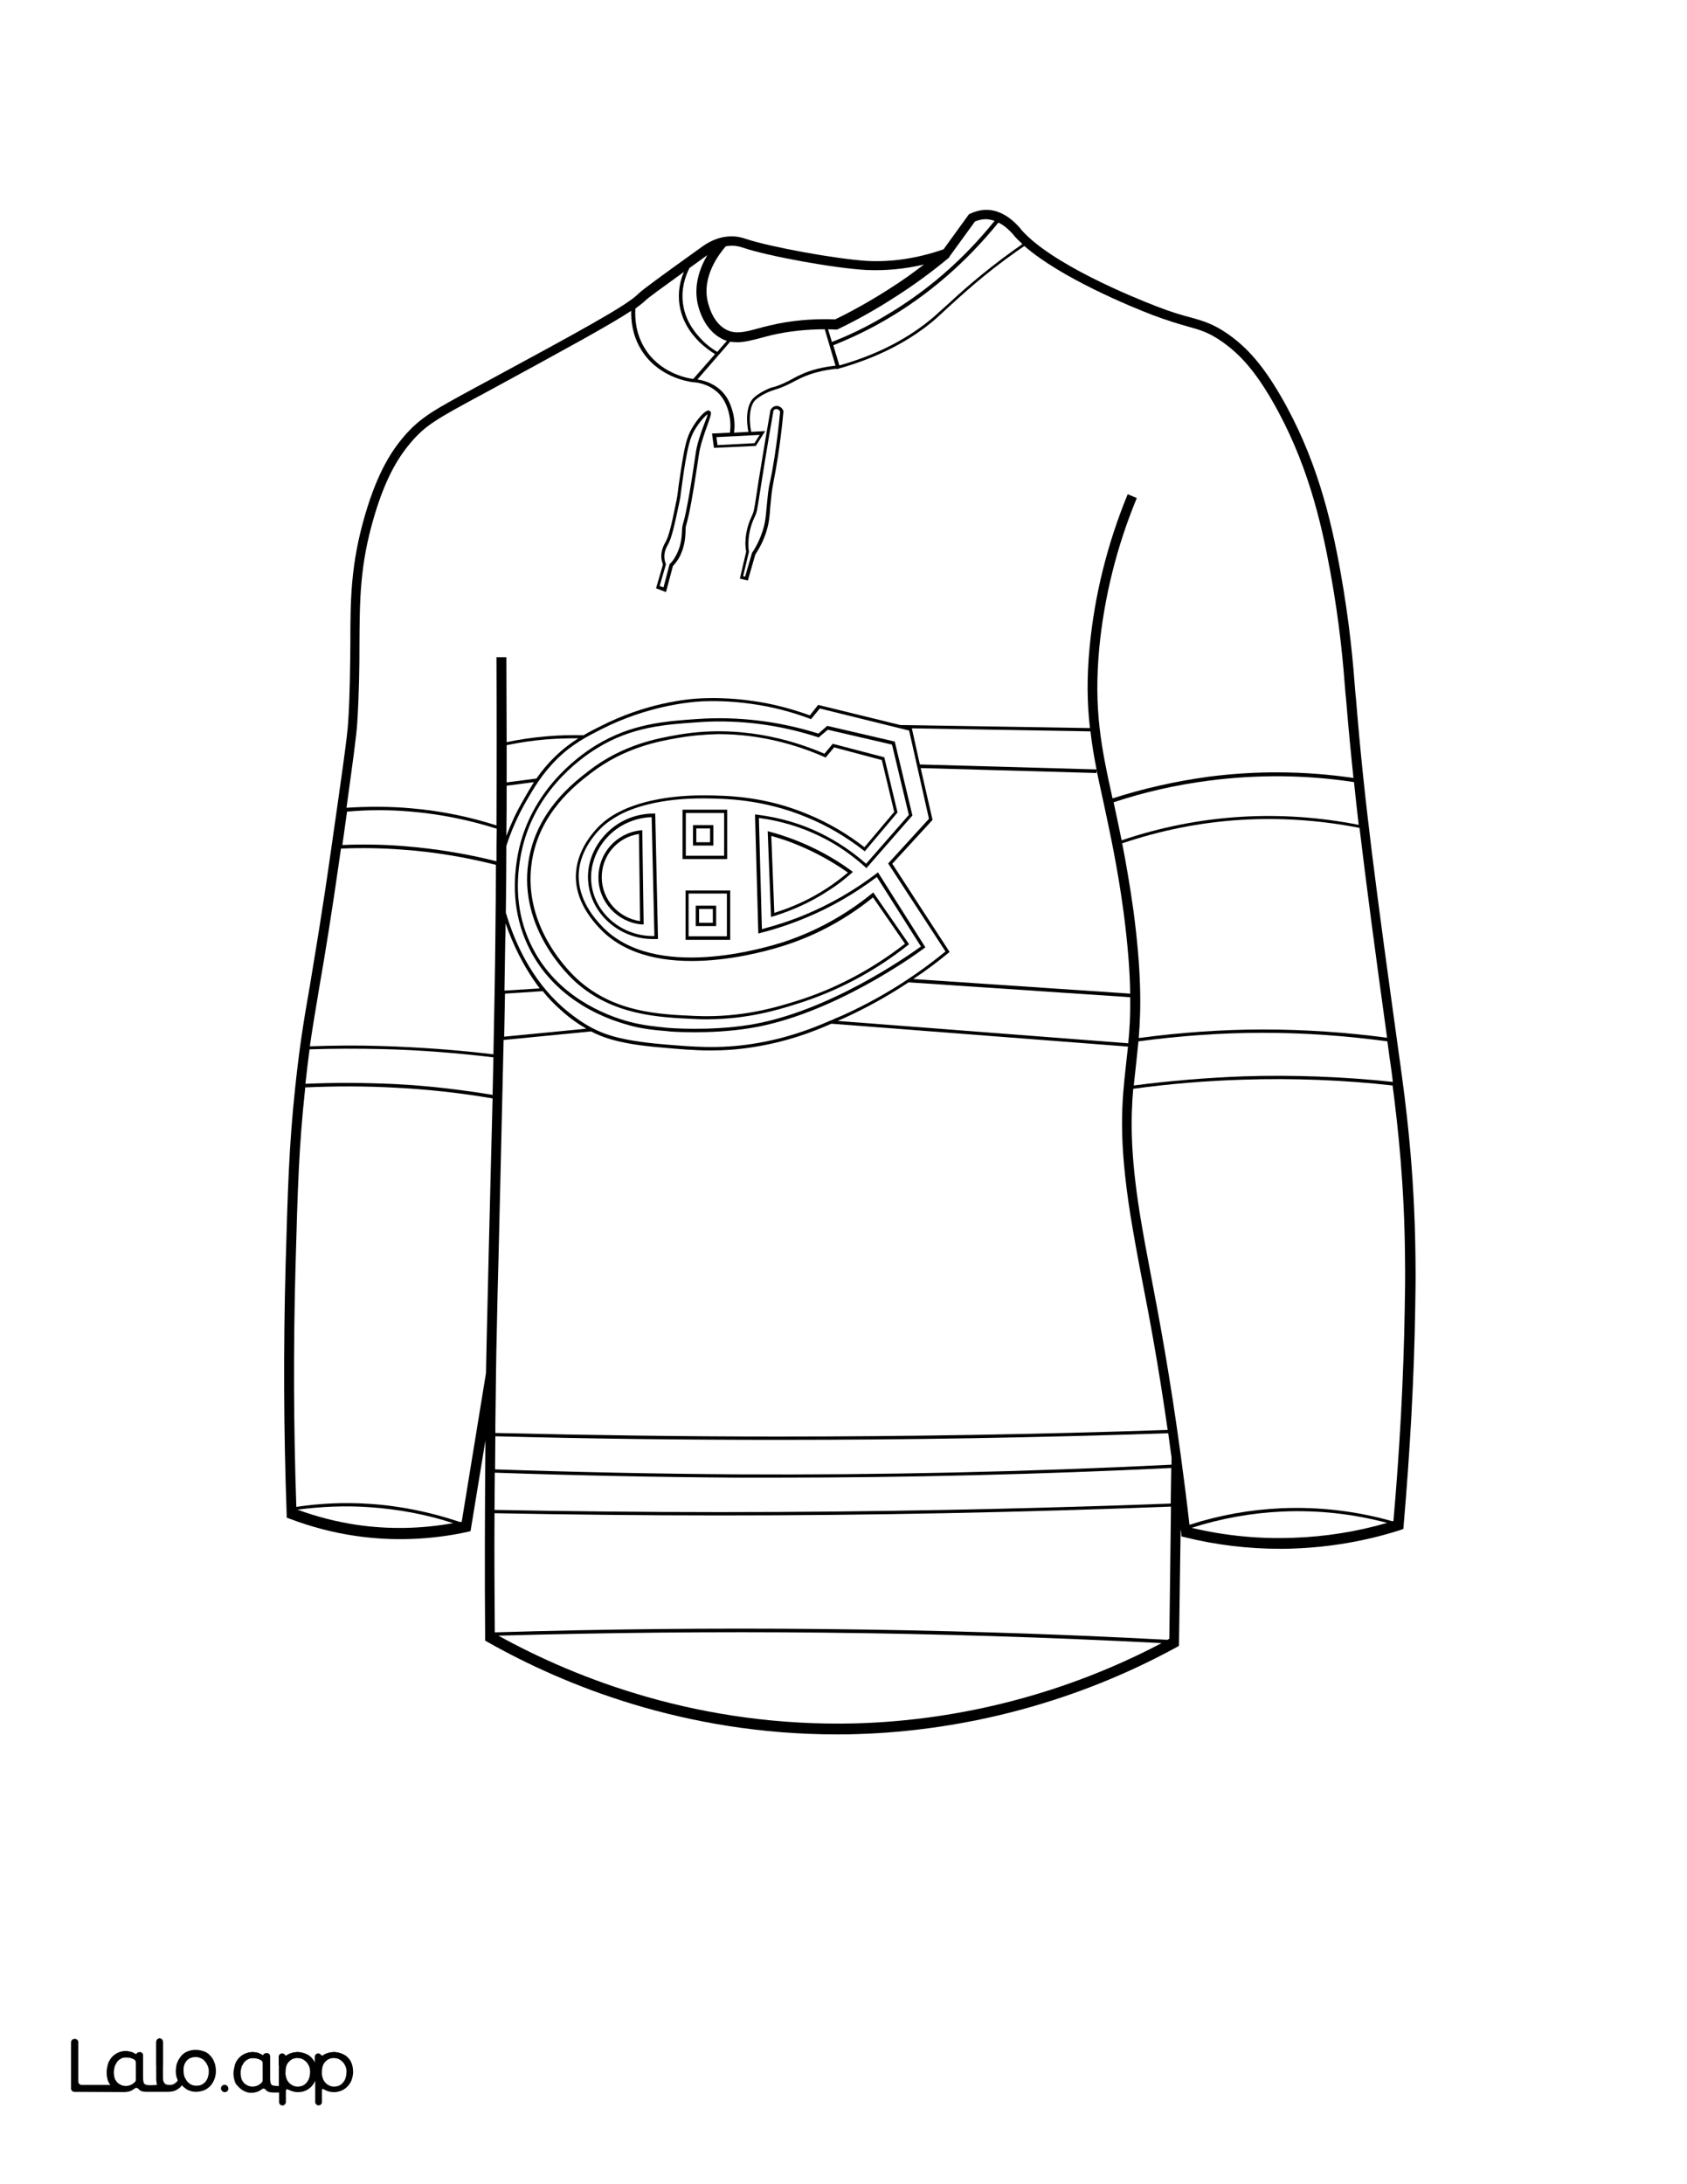
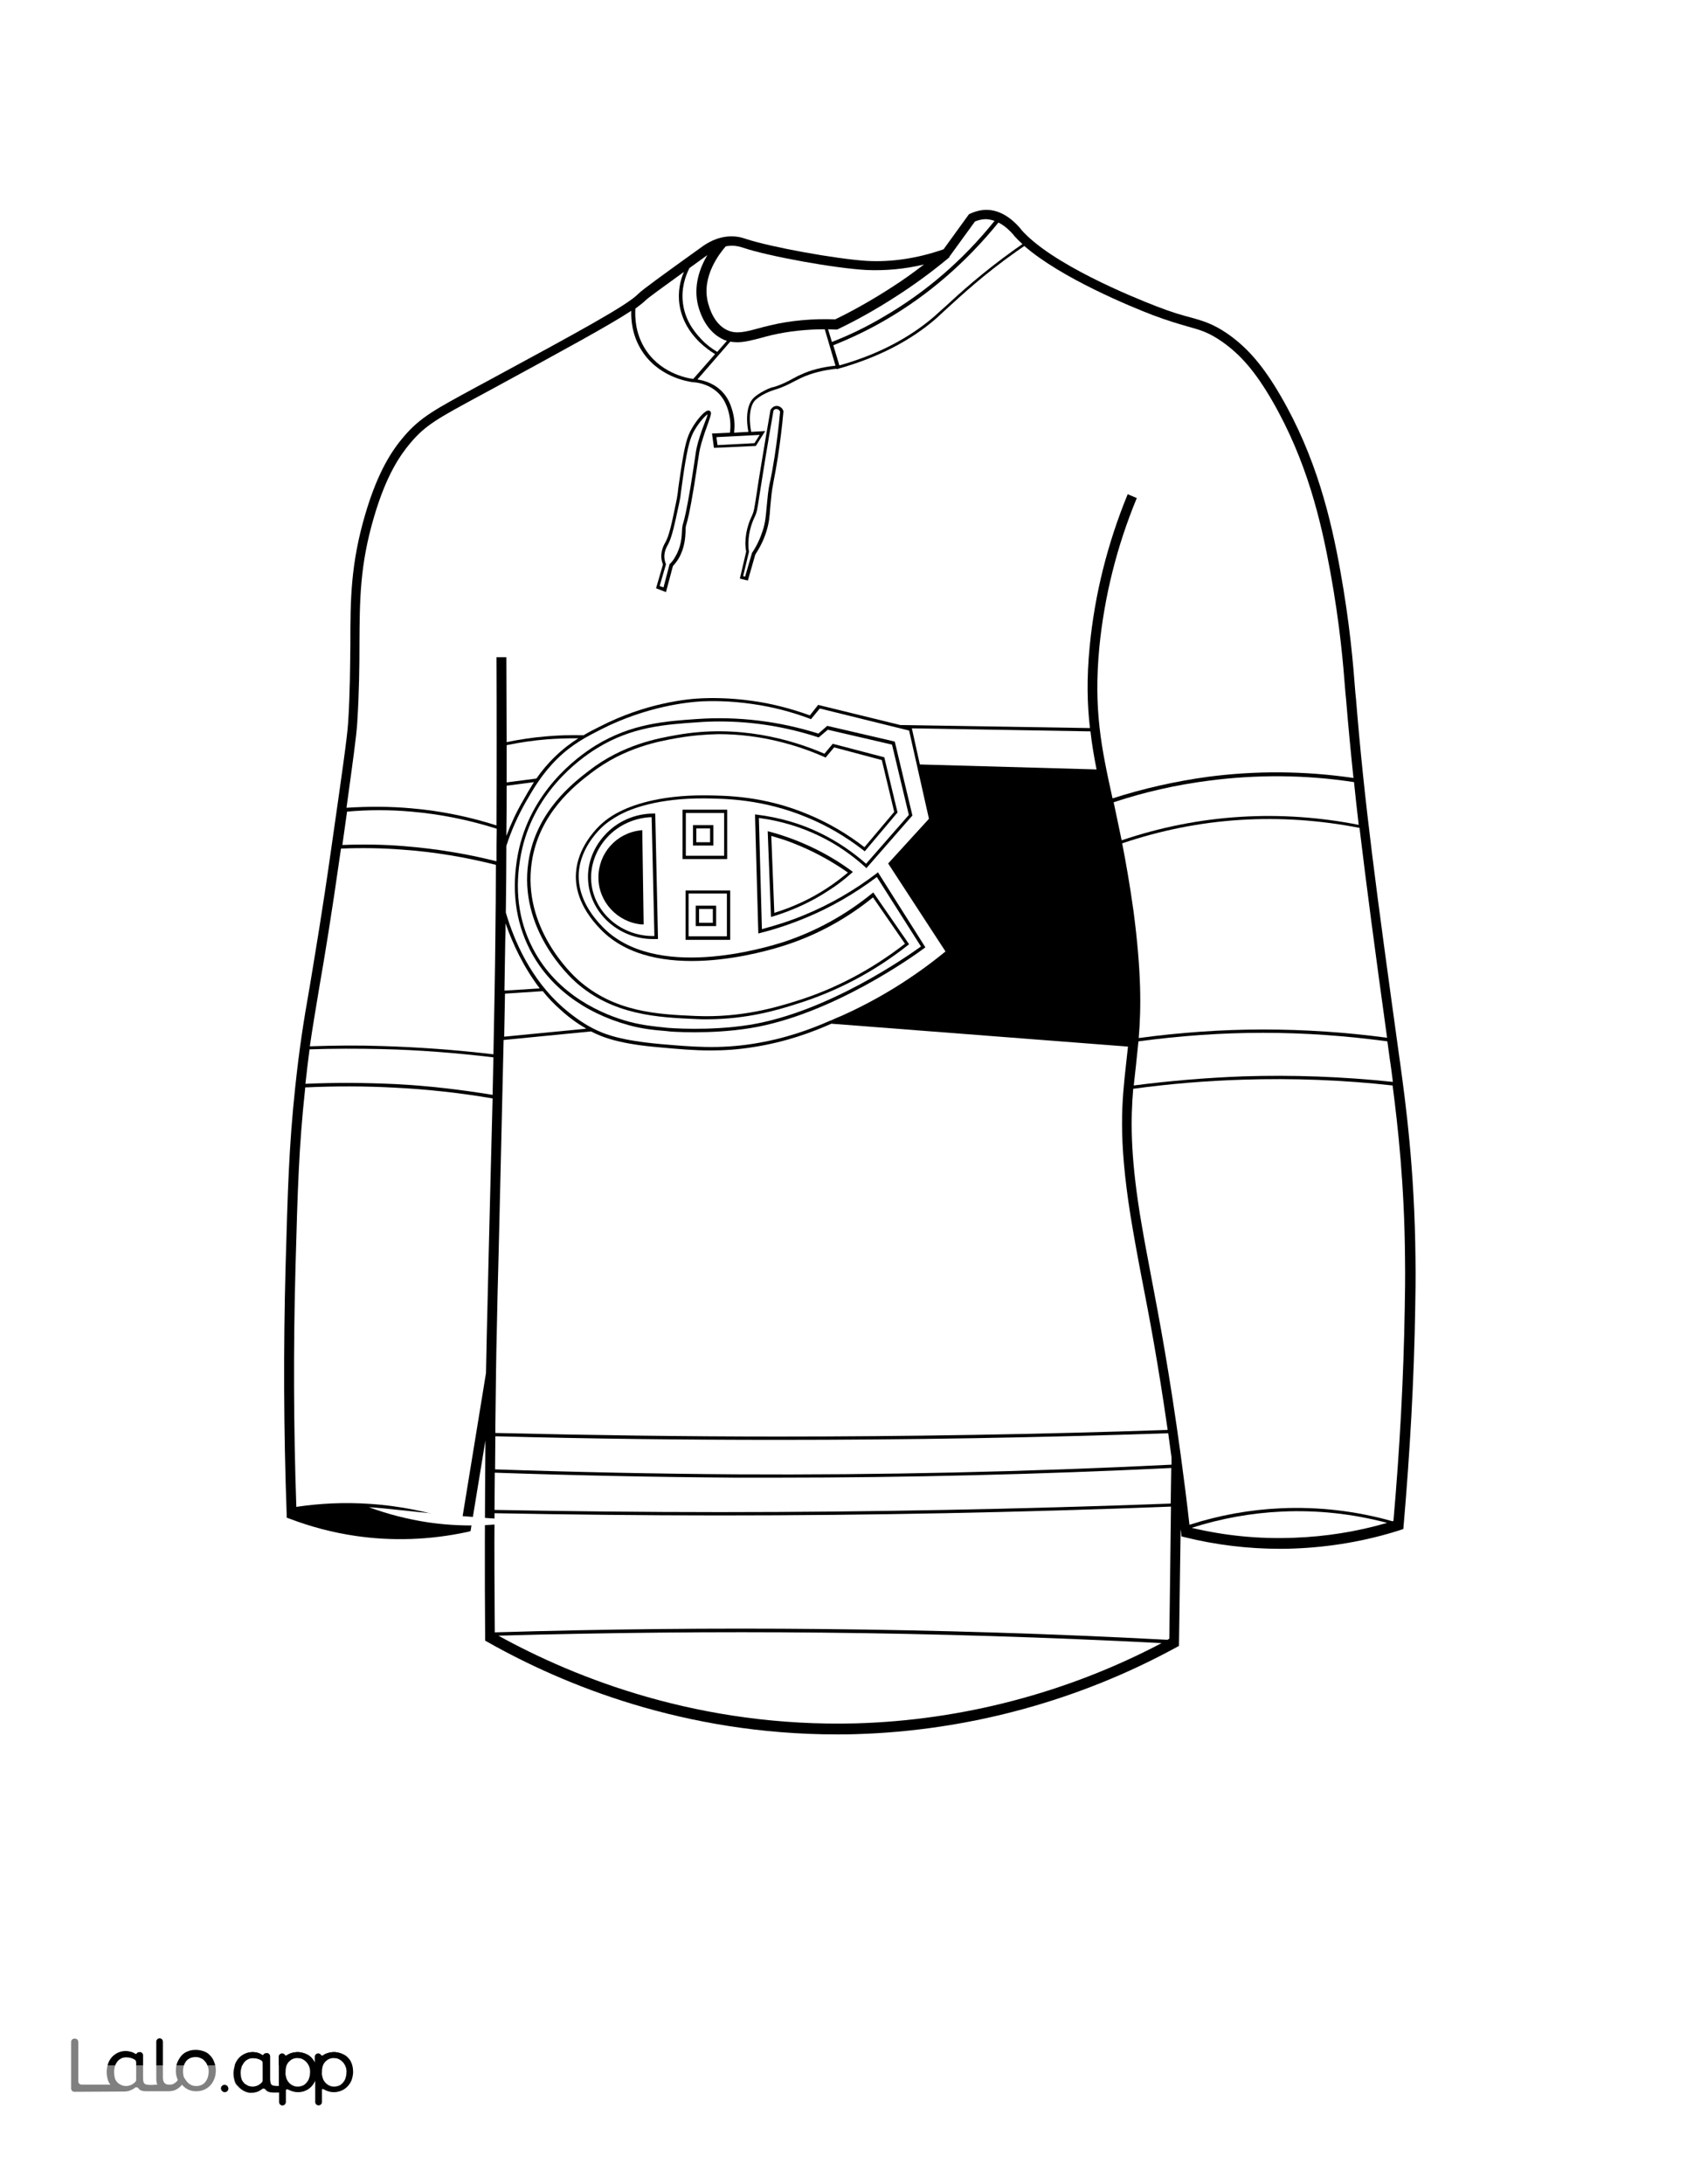
<svg xmlns="http://www.w3.org/2000/svg" version="1.1" id="Layer_1" data-name="Layer 1" x="0px" y="0px" viewBox="0 0 612 792" style="enable-background:new 0 0 612 792;" xml:space="preserve">
  <rect x="0" y="0" width="612" height="792" fill="#808080" stroke="none" />
  <style type="text/css">
	.st0{fill:#FFFFFF;}
	.st1{fill:#010101;}
	.st2{fill:none;}
</style>
  <g id="Black">
    <rect x="31" y="29" width="561" height="719.9" />
  </g>
  <g id="Color">
    <polygon class="st0" points="260.3,161.4 273.7,160.7 275.6,157.7 259.9,158.5  " />
    <path class="st0" d="M450,297.3c-14.6,0.9-29,3.8-42.9,8.5c1.4,7.2,2.8,15.2,4.1,24.5c2.9,22.1,2.8,35.3,1.9,46.1   c14.9-2,30-3.1,45-3.1c0.1,0,0.2,0,0.2,0c15,0,30,1,44.9,3c-4.4-31.8-7.5-55.2-10-76.1C478.9,297.4,464.4,296.4,450,297.3z" />
    <path class="st0" d="M321.1,116.1c-6,3.5-12.3,6.5-18.8,9.1l2.2,7.3c13.9-3.9,25.5-10,34.6-17.9c1.1-1,2.4-2.2,3.9-3.5   c5.3-4.9,13.3-12.2,25.2-20.7c1-0.7,1.9-1.3,2.7-1.9c-1.1-1-2.1-2-3-3l-0.1-0.2c-0.9-1-2.9-3.3-5.6-4.6   C350.5,95.1,336.7,107.1,321.1,116.1z" />
    <path class="st0" d="M240.7,213l2.2-8.4l0.1-0.1c0.8-0.8,1.5-1.7,2-2.7c2.1-3.5,2.3-7.1,2.4-9v-0.3c0.1-1.6,0.2-2,0.5-3   c0.4-1.4,1.1-4,2.6-12.9c0.8-4.9,1.2-7.7,1.5-9.7c0.4-2.7,0.5-3.8,1.2-6.4c0.9-3.2,1.9-5.8,2.6-7.6c0.4-1,0.8-2.1,0.9-2.7   c-0.9,0.6-3,2.8-4.8,5.9c-1.5,2.7-2.3,5.2-3.8,14.7c-0.7,4.7-0.9,6.6-1.1,7.9c-0.1,1.2-0.2,1.8-0.6,3.7c-1.8,8.4-2.7,12.6-4.1,15.1   c-0.4,0.7-1.3,2.3-1.3,4.3c0,0.9,0.2,1.7,0.5,2.6l0.1,0.2l-2.3,7.9L240.7,213z" />
    <path class="st0" d="M450.8,391.5c-13.2,0.4-26.5,1.5-39.7,3.3c-0.9,10.8-1.1,23.3,2.4,45.3c1.2,7.3,2.5,14.4,4.1,22.7   c3,15.7,6.7,35.2,10.8,65.3c1.1,8.2,2.2,16.6,3.1,24.8c10.8-3.5,22-5.5,33.3-6c13.6-0.6,27.2,1,40.3,4.7c0.1,0,0.3-0.1,0.4-0.1   c2.3-26.2,3.7-52.1,4.1-77.1c0.1-5.4,0.2-11,0.1-18.1c-0.2-26.8-2.6-48-4.5-62.7C487.4,391.6,469,390.9,450.8,391.5z" />
    <path class="st0" d="M143.5,393.1c11.8,0.6,23.6,2,35.2,3.9c0.1-4.6,0.2-9.1,0.3-13.6c-13.5-1.6-27.1-2.7-40.7-3   c-8.6-0.2-17.4-0.2-26,0.1c-0.5,3.8-1,7.9-1.5,12.5C121.7,392.5,132.7,392.6,143.5,393.1z" />
    <path class="st0" d="M273.6,144.1c0.5-0.5,1.9-1.5,3.6-2.4s3-1.3,3.6-1.4c2.7-0.8,5-2,7-3.1c0.8-0.4,1.6-0.9,2.4-1.2   c3.7-1.8,8.1-2.9,12.9-3.4l-3.9-13.2c-6.6,0-13.1,0.7-19.2,2.1c-1.5,0.4-2.9,0.7-4.2,1.1c-3.1,0.8-5.8,1.5-8.4,1.5   c-0.8,0-1.6-0.1-2.5-0.2L253,137.6c2.7,0.4,6.6,1.6,9.5,5c1.9,2.2,2.6,4.5,3,5.7c0.9,2.8,1.2,5.7,0.8,8.6l5.2-0.3   C270.4,151,271.2,146.2,273.6,144.1z" />
    <path class="st0" d="M233.6,125.8c5.4,9.3,15.3,11.3,17.9,11.6l7.9-9c-2-1.2-3.9-2.7-5.6-4.3c-1.7-1.7-6.2-6.3-7.3-13.6   c-0.7-4.7,0.3-8.9,1.6-11.9c-8.3,6-13,9.4-13.9,10.3c-0.8,0.8-2.1,1.8-3.7,3C230.3,115.4,230.6,120.6,233.6,125.8z" />
    <path class="st0" d="M198.3,268.1c-4.9,0.4-9.7,1.1-14.5,2.1c0,4.5,0,9,0,13.5l10.8-1.4c1.8-2.6,4-5.3,6.8-8   c2.9-2.8,5.6-4.8,8.4-6.6C205.9,267.7,202.1,267.8,198.3,268.1z" />
    <path class="st0" d="M270.3,209.1l2.5-8.6c1.7-2.5,3-5.3,3.9-8.1c1-3.1,1.1-5.3,1.4-8.3c0.1-0.9,0.2-2,0.3-3.1   c0.3-3.3,0.6-4.8,1.1-7c0.4-1.8,0.8-4.1,1.5-8.4c0.8-5.3,1.5-10.8,2-16.3c-0.2-0.6-0.8-1-1.4-1c-0.5,0-0.9,0.4-1,0.6   c-1,5.7-2,11.5-2.9,17c-1.1,6.6-1.7,10.9-2.2,13.8c-0.8,5.2-0.9,6-1.7,7.7l-0.1,0.2c-0.6,1.3-2.1,4.7-2.2,9.2c0,1.1,0,2.1,0.2,3.2   v0.1l-2.1,8.8L270.3,209.1z" />
    <path class="st0" d="M247.8,110.3c1,7,5.3,11.3,6.9,13s3.5,3.1,5.5,4.3l3.5-4c-0.5-0.2-1-0.3-1.5-0.6c-4.2-2-7.3-6.2-8.9-12   c-1.9-7.3,0.6-13.9,3.3-18.5c-2.4,1.7-4.5,3.3-6.5,4.7C248.6,100.2,247,104.8,247.8,110.3z" />
    <path class="st0" d="M256.9,110c1.3,4.8,3.7,8.2,6.9,9.7c3.2,1.5,6.4,0.7,11.2-0.6c1.3-0.4,2.7-0.7,4.3-1.1   c7.5-1.8,15.5-2.5,23.7-2.2c7-3.4,13.8-7.3,20.3-11.5c4.1-2.6,8-5.4,11.9-8.4c-7.1,1.7-14.1,2.3-20.9,2c-11.4-0.6-35.7-5-44.8-8.1   c-0.6-0.2-2.1-0.7-4-0.7c-0.8,0-1.5,0.1-2.2,0.2C261.4,91.5,254.2,100.2,256.9,110z" />
    <path class="st0" d="M344.4,93.3c-6.1,5.1-12.5,9.8-19.2,14.1c-6.8,4.4-13.8,8.4-21.1,11.9l-0.4,0.2h-0.5c-0.9,0-1.8-0.1-2.8-0.1   l1.4,4.6c6.4-2.5,12.6-5.5,18.5-9c15.4-8.9,29-20.6,40.5-34.9c-0.8-0.3-1.7-0.5-2.7-0.6c-1.4-0.1-2.9,0.2-4.4,0.8l-9.3,12.8V93.3z" />
    <path class="st0" d="M298.5,592c-39.1-0.4-78.6,0-117.7,1.1c28.3,15.6,73.2,33.3,129.8,31.8c38.4-1.1,76.6-11.1,110.8-29.1   C380.6,593.7,339.3,592.4,298.5,592z" />
    <rect x="252.6" y="300.4" class="st0" width="5" height="5" />
    <path class="st0" d="M183.4,334.8c0,1.9,0,3.8-0.1,5.7c-0.1,5.8-0.2,12.1-0.3,18.7l12.8-0.8C189.8,350.5,185.9,342,183.4,334.8z" />
    <path class="st0" d="M183.8,284.9c0,6.1,0,12.1-0.1,18.2c1.7-4.5,3.7-8.8,6.1-12.9c1.1-2,2.4-4.2,3.9-6.6L183.8,284.9z" />
-     <path class="st0" d="M397.8,279.2v1.1l-63.8-1.8l4.3,18.8l-14.6,15.9l20.8,32l-0.4,0.3c-4.1,3.4-8.4,6.6-12.8,9.5l78.7,5.3   c-0.1-7.8-0.8-17.3-2.4-29.6c-2.2-16.3-4.9-28.6-7.2-39.4C399.5,287.2,398.6,283.1,397.8,279.2z" />
    <path class="st0" d="M245.8,267.6c-6.8,1.2-19.3,3.4-31.5,12.8c-5.6,4.3-18.8,14.5-21.4,32.3c-3.5,23.7,14.6,40.6,16.7,42.5   c13.3,11.9,29,12.6,42.8,13.2c16.6,0.7,29.3-3.2,36.1-5.3c14.3-4.4,27.7-11.5,39.8-20.9l-11.6-16.8c-9.5,7.7-20.1,13.5-31.4,17.2   c-7.8,2.6-47.9,14.5-67.4-5.6c-8.2-8.4-9.4-16.1-8.9-21c0.7-8.3,6.4-14.5,8.2-16.3c2-2,4.3-3.7,7.2-5.2c4.4-2.3,14.3-6.2,31.4-6.1   c7.4,0.1,21.3,0.1,37.6,7c7.2,3,14,7,20.2,11.8l10.8-12.8l-4.5-18.8l-17.3-4.6l-3.1,3.7l-0.4-0.2c-9.3-4.1-22.7-8.3-38.4-8.3   C255.9,266.3,251,266.7,245.8,267.6z" />
    <rect x="253.6" y="329.6" class="st0" width="5" height="5" />
    <path class="st0" d="M249.8,339.5h13.9V324h-13.9L249.8,339.5L249.8,339.5z M252.4,328.4h7.4v7.4h-7.4V328.4z" />
    <path class="st0" d="M279.8,303.1l1.1,27.9c6.8-2.1,13.3-5.1,19.2-9c2.6-1.7,5.1-3.6,7.5-5.6c-6.1-4.3-12.8-7.9-19.7-10.6   C285.2,304.7,282.5,303.9,279.8,303.1z" />
    <path class="st0" d="M248.8,310.3h13.9v-15.5h-13.9L248.8,310.3L248.8,310.3z M251.4,299.2h7.4v7.4h-7.4V299.2z" />
    <path class="st0" d="M261,261.6c-2.6,0-5.3,0.1-7.9,0.3c-11.7,0.8-23.9,1.6-36.5,9.4c-6.9,4.2-23.4,16.5-27.6,38.5   c-2.4,12.4-1,23.8,4.2,33.9c8.9,17.4,25.8,24.3,35.1,26.8c4.9,1.3,9.1,1.7,13.9,2.2c0.1,0,14.7,1.3,29.8-1.1   c28.3-4.6,57.1-24.8,62.1-28.4l-16-25.2c-8,6-16.6,11-25.8,14.8c-5.3,2.2-10.9,4.1-16.5,5.5l-0.7,0.2l-1.2-43.2l0.7,0.1   c8.1,1,15.9,3.2,23.2,6.8c5.9,2.9,11.4,6.6,16.4,11l15.5-17.7l-6.1-25.5l-23.3-5.4l-3.3,2.8l-0.3-0.1   C285,263.5,273,261.6,261,261.6z M299.1,273.3l3-3.6l18.7,4.9l4.8,20l-11.9,14.1l-0.5-0.4c-6.3-4.9-13.1-8.9-20.4-11.9   c-16.1-6.7-29.8-6.8-37.2-6.9c-16.9-0.1-26.6,3.7-30.9,6c-2.7,1.5-4.9,3-6.9,5c-1.7,1.7-7.1,7.6-7.8,15.5c-0.4,4.7,0.7,12,8.6,20.1   c19,19.6,58.5,7.8,66.2,5.3c11.3-3.8,21.9-9.6,31.5-17.4l0.5-0.4l13,18.8l-0.4,0.3c-12.3,9.7-26,16.9-40.6,21.4   c-6.3,2-17.6,5.5-32.5,5.5c-1.3,0-2.7,0-4.1-0.1c-13.3-0.6-29.9-1.3-43.5-13.5c-2.1-1.9-20.7-19.2-17-43.5   c2.7-18.2,16.2-28.6,21.9-33c12.4-9.6,25.2-11.8,32-13C267.6,262.6,286.8,268,299.1,273.3z M248.7,322.9h16.2v17.9h-16.2V322.9z    M247.6,311.5v-17.9h16.2v17.9H247.6z M238.7,340.5h-0.6c-0.4,0-0.9,0-1.3,0c-12,0-22.4-9-23.4-20.6c-0.6-6.1,1.6-12.3,6-17.1   c4.5-5,11-7.8,17.7-7.8l0,0h0.6L238.7,340.5z" />
    <path class="st0" d="M294.2,260.8l-0.4-0.2c-6.7-2.5-13.6-4.3-20.7-5.3c-8.7-1.3-15.7-1.1-18.3-1c-5.6,0.3-20.4,1.9-36.6,10.1   c-5.1,2.6-10.5,5.3-16,10.7c-5.6,5.5-8.8,11.1-11.4,15.6c-2.9,5.1-5.3,10.4-7.1,16c0,8.1-0.1,16.2-0.2,24.2   c3,10.2,9,24.1,20.7,34.4c4.8,4.2,9.1,6.7,10.7,7.5c4.4,2.3,10.4,4.5,24.9,5.8c11.7,1,20.9,1.8,33.3-0.1c12-1.9,21-5.3,28.3-8.5   l0,0h0.1c1.3-0.6,2.6-1.2,3.9-1.7c13.4-6,26-13.8,37.6-23.3l-20.8-31.9l14.8-16.2l-7.2-32l-32.4-8L294.2,260.8z M324.6,268.9   l6.4,26.8l-16.7,19.1l-0.4-0.4c-5-4.5-10.5-8.3-16.5-11.2c-7-3.4-14.4-5.6-22.1-6.6l1.1,40.3c5.3-1.4,10.6-3.1,15.6-5.2   c9.2-3.8,18-8.9,26-15l0.5-0.4l17.2,27.2l-0.4,0.3c-3.3,2.5-33.5,24.2-63.1,29c-7.4,1.2-14.7,1.5-20.2,1.5c-5.9,0-9.8-0.3-9.9-0.4   c-4.9-0.4-9.1-0.8-14.1-2.2c-16.4-4.5-29.1-14.2-35.8-27.4c-5.3-10.4-6.7-22-4.3-34.7c4.4-22.5,21.2-35,28.2-39.3   c12.9-7.9,25.2-8.8,37-9.6c14.7-1,29.5,0.8,43.8,5.3l3.2-2.8L324.6,268.9z M309.4,316.2l-0.6,0.5c-2.6,2.3-5.3,4.4-8.2,6.2   c-6.2,4.1-13,7.2-20.2,9.4l-0.7,0.2l-1.2-31.1l0.8,0.2c3,0.8,6,1.8,8.9,2.9c7.2,2.8,14.2,6.5,20.6,11.2L309.4,316.2z" />
    <path class="st0" d="M220.2,303.7c-4.1,4.5-6.2,10.4-5.7,16.2c1,11.2,11.2,19.8,22.9,19.5l-1-43.1   C230.3,296.5,224.4,299.1,220.2,303.7z M232.7,335.2c-8.7-0.8-15.6-8.2-15.6-16.9c-0.1-8.8,6.4-16.2,15.2-17.2l0.7-0.1l0.5,34.2   H232.7z" />
-     <path class="st0" d="M218.3,318.3c0.1,7.9,6.1,14.6,13.9,15.7l-0.4-31.6C223.9,303.6,218.2,310.3,218.3,318.3z" />
    <path class="st0" d="M465.1,548.1c-11.1,0.5-22.2,2.5-32.8,5.9c12.2,2.9,24.6,4.1,37.1,3.6c11.4-0.4,22.8-2.2,33.8-5.4   C490.7,548.9,477.9,547.5,465.1,548.1z" />
    <path class="st0" d="M88.5,755.3c0.4,0.5,0.9,0.7,1.4,1c0.6,0.3,1.3,0.4,1.9,0.4c0.7,0,1.3-0.2,2-0.5c0.5-0.3,0.9-0.6,1.3-1   c0.2-0.2,0.3-0.5,0.3-0.8v-6.3c0-0.4-0.2-0.8-0.6-1s-0.7-0.4-1.1-0.5c-0.6-0.2-1.3-0.3-1.9-0.3s-1.3,0.1-1.8,0.4   c-0.6,0.3-1,0.6-1.4,1.1s-0.7,1.1-0.9,1.7c-0.2,0.7-0.3,1.4-0.3,2.2c0,0.7,0.1,1.5,0.3,2.2C87.8,754.4,88.1,754.8,88.5,755.3z" />
    <path class="st0" d="M438.3,283.1c-11.6,1.5-23.1,4.1-34.3,7.8c0.9,4.3,1.9,8.9,2.9,13.8c13.9-4.7,28.4-7.6,43-8.5   c14.4-0.9,28.9,0.1,43,2.9c-0.6-5.3-1.2-10.4-1.7-15.5C473.6,280.9,455.8,280.8,438.3,283.1z" />
-     <path class="st0" d="M303.9,370.2l105.4,8.1c0.5-4.9,0.8-10.3,0.7-16.7l-80.4-5.4c-7.7,5.1-15.7,9.5-23.9,13.2   C305.1,369.6,304.5,369.9,303.9,370.2z" />
    <path class="st0" d="M104.6,754.8c0.4,0.5,0.8,0.9,1.4,1.2c0.5,0.3,1.2,0.5,1.8,0.5c0.6,0.1,1.3-0.1,1.9-0.3s1-0.5,1.4-1   s0.8-1,1-1.6c0.3-0.7,0.4-1.4,0.4-2.1c0-0.7-0.1-1.3-0.2-2c-0.2-0.6-0.5-1.2-0.9-1.7s-0.8-0.9-1.4-1.2c-0.2-0.1-0.4-0.2-0.6-0.3   c-0.4-0.1-0.7-0.2-1.1-0.2c-0.8,0-1.5,0.1-2.1,0.3c-0.5,0.2-0.9,0.5-1.3,0.9c-0.8,0.9-1.3,2.1-1.4,3.6c0,0.7,0,1.4,0.2,2   C103.9,753.7,104.2,754.3,104.6,754.8z" />
    <path class="st0" d="M0,792h612V0H0V792z M106.2,761.5L106.2,761.5L106.2,761.5z M119.4,761.5L119.4,761.5L119.4,761.5z    M103.6,459.3c0.8-28,1.2-43.4,3.5-65.1c1.6-14.9,3-23.6,5.3-36.7c1.9-11.6,4.4-26,7.9-50.7c3.7-25.9,5.6-38.9,6-44.8   c0.7-11.1,0.7-20.3,0.8-28.4c0-16.2,0.1-29.1,5.4-47.1c4.7-16,10-23.5,14-28.2c6-7,11.1-9.7,26.2-17.9l3.9-2.1   c32.9-17.8,51-27.6,55-31.8c1.4-1.4,8.1-6.3,22.9-16.9c1.5-1.1,5.5-3.9,10.9-3.9c2.6,0,4.5,0.7,5.1,0.9c9,3,32.8,7.3,43.9,8   c9,0.5,18.4-0.9,27.9-4.2l9.2-12.7l0.4-0.2c2.2-1,4.4-1.5,6.5-1.4c6.2,0.3,10.5,5.3,11.9,6.9l0.1,0.2   c10.9,12.5,40.4,24.5,49.2,27.9c5.4,2.1,9.2,3.2,12.3,4c4.7,1.3,8.1,2.3,13.4,5.9c7.3,5.1,12.9,11.6,19.2,22.4   c13,22.3,18.3,44.6,21.7,63.4c3.5,19.4,4.7,33.9,5.5,44.5l0.2,1.9c3.1,38.3,7.3,69.1,15.8,130.6l0.2,1.4c2,14.5,5.3,38.8,5.6,71.2   c0.1,7.2,0,12.8-0.1,18.2c-0.4,25.4-1.9,51.9-4.2,78.6l-0.1,1.2l-1.1,0.4c-12.5,4-25.4,6.2-38.5,6.7c-1.7,0.1-3.4,0.1-5.1,0.1   c-11.7,0-23.3-1.4-34.6-4.2l-1.2-0.3l-0.1-1.2c0-0.4-0.1-0.9-0.2-1.3l-0.6,42.2l-0.9,0.5c-35.7,19.5-75.8,30.3-116.1,31.5   c-2.4,0.1-4.7,0.1-7.1,0.1c-55.5,0-99.3-18-126.7-33.5l-0.9-0.5v-1c-0.2-23.5-0.1-47.5,0.1-71.6l-5.4,32.9l-1.2,0.3   c-13.5,2.9-27.2,3.4-40.7,1.4c-8.1-1.2-16.1-3.3-23.7-6.2l-1.1-0.4v-1.2C102.9,518.9,102.8,488.9,103.6,459.3z M85.2,748.7   c0.3-0.9,0.8-1.7,1.4-2.4c1.3-1.4,3.1-2.2,5-2.2c0.8,0,1.6,0.2,2.3,0.4c0.4,0.2,0.8,0.3,1.1,0.6c0.2,0.1,0.5,0.1,0.6-0.1l0,0   c0.3-0.6,1.3-0.5,1.4-0.5l0,0c0.5,0.1,0.9,0.6,0.9,1.1v7.9c0,0.7,0,1.8,0.4,2.3c0.1,0.1,0.1,0.1,0.2,0.2c0.4,0.4,1.6,0.4,2.6,0.4   v-10.6c0-0.7,0.6-1.2,1.2-1.2l0,0c0.4,0,0.8,0.2,1,0.6c0.1,0.2,0.4,0.3,0.6,0.1c0.5-0.3,1-0.6,1.6-0.8c0.4-0.1,0.7-0.2,1.1-0.3   c0,0,0,0,0.1,0c0.5-0.1,1.1-0.1,1.6-0.1c0.9,0.1,1.8,0.3,2.7,0.7c0.8,0.4,1.5,0.9,2.1,1.5c0.4,0.5,0.8,1.1,1.1,1.7v-2.2   c0-0.7,0.6-1.2,1.2-1.2l0,0c0.4,0,0.8,0.2,1,0.6c0.2,0.2,0.5,0.3,0.7,0.1c0.5-0.3,1-0.6,1.6-0.8c0.4-0.1,0.7-0.2,1.1-0.3   c0,0,0,0,0.1,0c0.5-0.1,1.1-0.1,1.6-0.1c0.9,0.1,1.8,0.3,2.7,0.7c0.8,0.4,1.5,0.9,2.1,1.5c0.6,0.7,1.1,1.5,1.3,2.3   c0.3,0.9,0.4,1.9,0.4,3c-0.1,1.1-0.3,2.1-0.7,3c-0.7,1.7-2.1,3-3.9,3.6c-0.9,0.3-1.8,0.4-2.8,0.4c-0.9,0-1.8-0.3-2.6-0.7l-0.8-0.4   c-0.2-0.1-0.5,0.1-0.5,0.3v4.4c0,0.7-0.6,1.2-1.2,1.2l0,0c-0.7,0-1.2-0.6-1.2-1.2v-7.6c0-0.1-0.1-0.1-0.1,0   c-0.4,0.8-1.6,2.8-3.8,3.6c-1.2,0.4-2.3,0.4-2.8,0.4c-0.9,0-1.8-0.3-2.6-0.7l-0.7-0.3c-0.3-0.1-0.7,0.1-0.7,0.4v4.3   c0,0.7-0.6,1.2-1.2,1.2l0,0c-0.7,0-1.2-0.6-1.2-1.2v-3.5H99c-1.3,0-2.3-0.3-2.8-1.1c-0.2-0.3-0.8-0.5-1.2-0.2   c-0.2,0.1-0.3,0.2-0.4,0.3s-0.3,0.2-0.5,0.3c-0.4,0.2-0.9,0.4-1.4,0.6c-0.5,0.1-1,0.2-1.5,0.2c-0.3,0-0.5,0-0.6,0   c-2.4-0.2-4-2-4.4-2.4c-0.1-0.1-0.1-0.2-0.2-0.2l0,0c-0.1-0.1-0.2-0.2-0.3-0.3c0-0.1-0.1-0.1-0.1-0.2c0,0,0-0.1-0.1-0.1   c-0.2-0.3-0.3-0.6-0.4-0.9c-0.3-0.9-0.5-2-0.5-3.1C84.7,750.7,84.9,749.6,85.2,748.7z M81.7,756c0.5,0.1,1,0.5,1.1,1.1   c0.2,0.9-0.6,1.7-1.5,1.5c-0.6-0.1-1-0.5-1.1-1.1C80.1,756.6,80.8,755.8,81.7,756z M25.8,740.4c0-0.7,0.6-1.2,1.2-1.2h0.2   c0.7,0,1.2,0.6,1.2,1.2v14.3c0,0.7,0.6,1.2,1.2,1.2h10.5c-0.4-0.4-0.7-0.9-0.9-1.5c-0.3-0.9-0.5-2-0.5-3.1c0-1,0.2-2,0.5-3   c0.3-0.9,0.8-1.7,1.4-2.4c1.3-1.4,3.1-2.2,5-2.2c0.8,0,1.6,0.2,2.3,0.4c0.4,0.2,0.8,0.3,1.1,0.6c0.2,0.1,0.5,0.1,0.6-0.1l0,0   c0.3-0.6,1.3-0.5,1.4-0.5c0.5,0.1,0.9,0.6,0.9,1.1v7.9c0,0.7,0,1.8,0.4,2.3c0.1,0.1,0.1,0.1,0.2,0.2c0.7,0.6,3.3,0.4,4.2,0.3   c0.1,0,0.2,0,0.4,0c0-0.1,0-0.1-0.1-0.1c-0.2-0.6-0.3-1.3-0.3-2.2v-13.3c0-0.7,0.6-1.2,1.2-1.2l0,0c0.7,0,1.2,0.6,1.2,1.2v13   c0,1,0.2,1.6,0.6,2c0.4,0.5,1,0.6,1.8,0.6c0.3,0,0.7,0,1-0.1c0.9-0.3,1.8-1.1,2-1.6c0,0-0.2-0.5-0.3-0.8c-0.3-0.9-0.4-1.5-0.4-2.6   c0-1.2,0.2-2.2,0.6-3.1c0.4-0.9,0.9-1.7,1.5-2.4c0.7-0.7,1.4-1.2,2.3-1.5c0.9-0.4,1.9-0.5,2.9-0.5s1.9,0.2,2.8,0.5s1.7,0.8,2.3,1.5   c0.7,0.7,1.2,1.5,1.5,2.4c0.4,0.9,0.6,2,0.6,3.1s-0.2,2.2-0.6,3.1c-0.7,1.8-2,3.2-3.8,3.9c-0.9,0.4-1.9,0.5-2.8,0.5   c-1,0-1.9-0.2-2.8-0.6c-0.7-0.3-1.9-1.2-2.3-1.8c-0.6,1-2.2,2-3.2,2.2c-0.5,0.1-1.1,0.2-1.6,0.2H53c-1.3,0-2.3-0.3-2.8-1.1   c-0.2-0.3-0.8-0.5-1.2-0.2c-0.2,0.1-0.3,0.2-0.4,0.3c-0.1,0.1-0.3,0.2-0.5,0.3c-0.4,0.2-0.9,0.4-1.4,0.6c-0.5,0.1-1,0.2-1.5,0.2   L27,758.5c-0.7,0-1.2-0.6-1.2-1.2V740.4z" />
    <path class="st0" d="M261.5,549.5c-0.3,0-0.6,0-0.9,0c-27,0-54.3-0.3-81.2-0.8c-0.1,14.5,0,29,0.1,43.2c39.5-1.2,79.5-1.6,119-1.2   c41.5,0.4,83.5,1.7,125,3.9c0.2-0.1,0.4-0.2,0.7-0.4l0.6-47.9C370.6,548.4,315.7,549.5,261.5,549.5z" />
    <path class="st0" d="M333.7,277.2l64.1,1.8c-0.9-4.6-1.7-9.1-2.2-13.8l-64.8-1.1L333.7,277.2z" />
    <path class="st0" d="M423.8,519.7c-47,1.6-94.6,2.4-141.6,2.4h-0.1c-34,0-68.4-0.4-102.4-1.3c0,4-0.1,8-0.1,12   c29,1,58.3,1.6,87.3,1.8c52.5,0.3,105.7-0.9,158.1-3.5v-2.6C424.6,525.4,424.2,522.5,423.8,519.7z" />
    <path class="st0" d="M146.4,306.8c11.3,0.9,22.6,2.7,33.7,5.5c0-3.9,0-7.8,0.1-11.8c-10.1-3.2-20.5-5.3-31-6.2   c-7.7-0.7-15.6-0.7-23.3,0c-0.5,3.7-1.1,7.7-1.7,12.1C131.4,306.1,139,306.2,146.4,306.8z" />
    <path class="st0" d="M42.5,755c0.4,0.5,0.9,0.7,1.4,1c0.6,0.3,1.3,0.4,1.9,0.4c0.7,0,1.3-0.2,2-0.5c0.5-0.3,0.9-0.6,1.3-1   c0.2-0.2,0.3-0.5,0.3-0.8l0,0v-6.3c0-0.4-0.2-0.8-0.6-1c-0.4-0.2-0.7-0.4-1.1-0.5c-0.6-0.2-1.3-0.3-1.9-0.3c-0.6,0-1.3,0.1-1.8,0.4   c-0.6,0.3-1,0.6-1.4,1.1s-0.7,1.1-0.9,1.7c-0.2,0.7-0.3,1.4-0.3,2.2c0,0.7,0.1,1.5,0.3,2.2C41.8,754.1,42.1,754.5,42.5,755z" />
    <path class="st0" d="M117.8,754.8c0.4,0.5,0.8,0.9,1.4,1.2c0.5,0.3,1.2,0.5,1.8,0.5c0.6,0.1,1.3-0.1,1.9-0.3s1-0.5,1.4-1   s0.8-1,1-1.6c0.3-0.7,0.4-1.4,0.4-2.1c0.1-0.7,0-1.3-0.2-2c-0.2-0.6-0.5-1.2-0.9-1.7s-0.8-0.9-1.4-1.2c-0.2-0.1-0.4-0.2-0.6-0.3   c-0.4-0.1-0.7-0.2-1.1-0.2c-0.8,0-1.5,0.1-2.1,0.3c-0.5,0.2-0.9,0.5-1.3,0.9c-0.8,0.9-1.3,2.1-1.4,3.6c0,0.7,0,1.4,0.2,2   C117.1,753.7,117.4,754.3,117.8,754.8z" />
    <path class="st0" d="M138.4,379.3c13.5,0.4,27.2,1.4,40.6,3c0.3-15.5,0.6-29.8,0.7-41.9c0.1-8.9,0.2-17.9,0.2-26.8   c-11.1-2.8-22.4-4.7-33.8-5.5c-7.4-0.6-15-0.7-22.4-0.4c-3.5,24.6-5.9,39-7.9,50.5c-1.3,7.9-2.4,14.2-3.4,21.2   C121.2,379.1,129.9,379,138.4,379.3z" />
    <path class="st0" d="M203.4,366.2c-2.4-2.1-4.6-4.4-6.5-6.8l-13.7,0.9c-0.1,5-0.2,10.2-0.3,15.6l29.8-2.9   C210.4,371.7,207,369.5,203.4,366.2z" />
    <path class="st0" d="M67.8,754.8c0.4,0.5,0.9,0.9,1.5,1.2s1.2,0.4,1.9,0.4c0.7,0,1.3-0.1,1.9-0.4c0.6-0.2,1-0.6,1.4-1.1   s0.7-1.1,0.9-1.7c0.2-0.7,0.3-1.4,0.3-2.1c0-0.7-0.1-1.4-0.4-2c-0.2-0.6-0.5-1.2-1-1.7c-0.4-0.5-0.9-0.9-1.5-1.1   c-0.6-0.3-1.2-0.4-1.8-0.4c-1.5,0-2.6,0.5-3.4,1.4c-0.8,1-1.2,2.2-1.2,3.8c0,0.7,0.1,1.4,0.3,2.1C67,753.7,67.4,754.3,67.8,754.8z" />
    <path class="st0" d="M281.8,535.8c-5,0-10,0-15,0c-29-0.2-58.3-0.8-87.3-1.8c0,4.5-0.1,9-0.1,13.5c26.9,0.5,54.2,0.8,81.2,0.8   c0.3,0,0.6,0,0.9,0c54.2,0,109.1-1.1,163.2-3.1l0.2-12.9C377.5,534.6,329.4,535.8,281.8,535.8z" />
    <path class="st0" d="M149.2,293.1c10.5,0.9,20.9,3,30.9,6.2c0.1-20.4,0.1-40.8,0-61h3.6c0,10.2,0.1,20.5,0.1,30.8   c4.8-1,9.6-1.7,14.4-2.1c4.5-0.4,9-0.5,13.5-0.4c2-1.2,4-2.2,6-3.2c16.4-8.4,31.4-10,37.1-10.2c2.6-0.1,9.7-0.3,18.5,1   c7,1,13.9,2.8,20.5,5.2l3-3.8l29.8,7.3l68.8,1.1c-1-8.7-1.2-18.1-0.1-29.5c1.8-18.7,6.4-37.3,13.8-55.3l3.3,1.4   c-7.3,17.6-11.8,35.9-13.6,54.2c-2.1,22.5,0.7,36.2,4.8,54.7c11.2-3.6,22.8-6.2,34.4-7.8c17.5-2.3,35.3-2.2,53,0.4   c-1-9.6-1.9-18.9-2.7-28.8l-0.2-1.9c-0.8-10.5-2-24.9-5.5-44.1c-3.4-18.5-8.5-40.3-21.2-62.2c-6-10.3-11.3-16.5-18.2-21.3   c-4.8-3.3-7.6-4.1-12.3-5.4c-3.1-0.9-7-2-12.6-4.1c-8.1-3.1-33.4-13.5-46.7-25.1c-0.8,0.6-1.8,1.2-2.9,2   c-11.9,8.4-19.8,15.8-25.1,20.6c-1.5,1.4-2.8,2.6-3.9,3.6c-9.4,8.2-21.3,14.3-35.6,18.3l-0.6,0.2v-0.2c-4.8,0.5-9.1,1.6-12.8,3.3   c-0.8,0.4-1.6,0.8-2.4,1.2c-2.1,1.1-4.4,2.3-7.2,3.1c-0.6,0.2-1.9,0.6-3.5,1.4c-1.7,0.8-2.9,1.8-3.4,2.2c-2.1,1.8-2.7,6.4-1.7,11.7   l5.1-0.3l-3.4,5.4l-15.2,0.7l-0.7-5.2l6.5-0.3c0.4-2.9,0.1-5.6-0.7-8.3c-0.4-1.2-1.1-3.3-2.8-5.3c-3-3.5-7.2-4.5-9.6-4.7l0,0h-0.3   c-2.2-0.3-13.2-2.1-19.1-12.3c-2.9-5-3.4-10-3.3-13.6c-7.9,5.2-23.7,13.8-50.9,28.6l-3.9,2.1c-15.1,8.2-19.7,10.6-25.2,17.1   c-3.8,4.5-8.8,11.6-13.3,26.9c-5.2,17.6-5.2,30.2-5.3,46.1c0,8.1-0.1,17.4-0.8,28.6c-0.3,4.8-1.6,14.1-3.9,30.8   C133.6,292.4,141.5,292.4,149.2,293.1z M270.4,196.8c0.1-4.8,1.7-8.3,2.3-9.6l0.1-0.2c0.7-1.6,0.8-2.2,1.6-7.4   c0.4-2.9,1.1-7.2,2.2-13.8c0.9-5.6,1.9-11.3,2.9-17.1l0.1-0.2c0.1-0.1,0.7-1.2,2-1.3c1.1-0.1,2.3,0.7,2.6,1.9v0.1v0.1   c-0.5,5.6-1.2,11.1-2,16.4c-0.7,4.3-1.1,6.6-1.5,8.5c-0.4,2.2-0.7,3.6-1,6.9c-0.1,1.2-0.2,2.2-0.3,3.1c-0.2,3.1-0.4,5.4-1.4,8.6   c-0.9,2.9-2.3,5.7-4,8.3l-2.7,9.4l-2.9-0.7l2.3-9.8C270.5,199,270.4,197.9,270.4,196.8z M239.9,201.7c0-2.4,1-4.2,1.4-4.9   c1.4-2.4,2.3-6.5,4-14.8c0.4-1.8,0.4-2.4,0.6-3.5c0.1-1.3,0.4-3.2,1.1-7.9c1.4-9.1,2.2-12.1,3.9-15.1c1.8-3.2,4.5-6.3,5.8-6.6   c0.4-0.1,0.6,0,0.8,0.1c0.8,0.5,0.4,1.5-0.6,4.4c-0.7,1.9-1.6,4.4-2.5,7.5c-0.7,2.5-0.8,3.6-1.2,6.2c-0.3,2-0.7,4.8-1.5,9.7   c-1.5,9-2.2,11.6-2.6,13c-0.3,1-0.4,1.3-0.4,2.8v0.3c-0.1,2-0.3,5.8-2.5,9.6c-0.6,1-1.3,1.9-2.1,2.8l-2.5,9.4l-3.6-1.4l2.5-8.6   C240.1,203.6,239.9,202.7,239.9,201.7z" />
    <path class="st0" d="M410.1,440.7c-4.5-28.5-3.1-41.2-1.6-54.8c0.2-2.1,0.5-4.2,0.7-6.4l-107.6-8.3c-7.3,3.2-16.3,6.6-28.4,8.5   c-5.6,0.9-10.6,1.2-15.4,1.2c-6,0-11.7-0.5-18.2-1.1c-14.5-1.2-20.7-3.5-25.2-5.8l-31.7,3.1c-0.5,23.7-1.2,50.6-1.8,76.9   c-0.3,10.1-0.5,20.1-0.7,29.6c-0.2,7.7-0.3,17.3-0.5,33.3c0,0.9,0,1.8,0,2.7c34,0.8,68.4,1.3,102.4,1.3h0.1   c46.9,0,94.5-0.8,141.4-2.4c-3.5-24.4-6.7-41.2-9.4-55C412.6,455.2,411.3,448,410.1,440.7z" />
    <path class="st0" d="M505.3,392.3c-0.3-2.5-0.6-4.7-0.9-6.8l-0.2-1.3c-0.3-2.3-0.6-4.5-0.9-6.6c-14.9-2-30-3.1-45-3.1   c-0.1,0-0.2,0-0.2,0c-15,0-30.2,1.1-45.1,3.1c-0.3,3-0.6,5.9-0.9,8.7c-0.3,2.4-0.5,4.8-0.8,7.3c13.1-1.7,26.4-2.8,39.5-3.3   C468.9,389.7,487.2,390.4,505.3,392.3z" />
-     <path class="st0" d="M133.8,546.5c-8.6-0.6-17.3-0.2-25.9,0.9c7,2.6,14.2,4.4,21.4,5.5c11.6,1.7,23.4,1.5,35.1-0.6   C154.6,549.1,144.2,547.2,133.8,546.5z" />
+     <path class="st0" d="M133.8,546.5c7,2.6,14.2,4.4,21.4,5.5c11.6,1.7,23.4,1.5,35.1-0.6   C154.6,549.1,144.2,547.2,133.8,546.5z" />
    <path class="st0" d="M133.9,545.3c11.2,0.7,22.3,3,33,6.6c0.2,0,0.4-0.1,0.6-0.1l8.8-53.9l0,0c0.1-5.7,0.2-10.3,0.3-14.3   c0.2-9.5,0.5-19.5,0.7-29.6c0.5-18.7,0.9-37.7,1.4-55.7c-11.6-2-23.5-3.3-35.3-3.9c-10.9-0.6-21.9-0.6-32.7-0.1c0,0.1,0,0.3,0,0.4   c-2.3,21.5-2.7,36-3.5,64.8c-0.8,28.8-0.7,58,0.3,86.9C116.2,545.1,125.1,544.7,133.9,545.3z" />
-     <path class="st1" d="M27,758.5l18.2,0.1c0.5,0,1-0.1,1.5-0.2c0.5-0.1,1-0.3,1.4-0.6c0.2-0.1,0.3-0.2,0.5-0.3   c0.1-0.1,0.3-0.2,0.4-0.3c0.3-0.3,0.9-0.1,1.2,0.2c0.6,0.8,1.5,1.1,2.8,1.1h8.2c0.5,0,1.1-0.1,1.6-0.2c1-0.2,2.6-1.2,3.2-2.2   c0.4,0.6,1.6,1.5,2.3,1.8c0.9,0.4,1.8,0.6,2.8,0.6s1.9-0.2,2.8-0.5c1.8-0.7,3.1-2.1,3.8-3.9c0.4-0.9,0.6-2,0.6-3.1   c0-1.2-0.2-2.2-0.6-3.1c-0.3-0.9-0.9-1.7-1.5-2.4c-0.7-0.7-1.4-1.2-2.3-1.5c-0.9-0.4-1.8-0.5-2.8-0.5s-1.9,0.2-2.9,0.5   c-0.9,0.3-1.6,0.8-2.3,1.5c-0.6,0.6-1.1,1.4-1.5,2.4c-0.4,0.9-0.6,2-0.6,3.1s0.1,1.7,0.4,2.6c0.1,0.2,0.3,0.7,0.3,0.8   c-0.2,0.6-1.1,1.4-2,1.6c-0.3,0.1-0.7,0.1-1,0.1c-0.7,0-1.4-0.1-1.8-0.6c-0.4-0.5-0.6-1-0.6-2v-13c0-0.7-0.6-1.2-1.2-1.2l0,0   c-0.7,0-1.2,0.6-1.2,1.2v13.3c0,0.9,0.1,1.6,0.3,2.2c0,0.1,0,0.1,0.1,0.1c-0.1,0-0.2,0-0.4,0c-1,0.1-3.5,0.3-4.2-0.3   c-0.1-0.1-0.1-0.1-0.2-0.2c-0.4-0.5-0.4-1.7-0.4-2.3v-7.9c0-0.5-0.4-1-0.9-1.1c-0.1,0-1-0.1-1.4,0.5l0,0c-0.1,0.2-0.4,0.3-0.6,0.1   c-0.4-0.2-0.7-0.4-1.1-0.6c-0.7-0.3-1.4-0.4-2.3-0.4c-1.9,0-3.7,0.8-5,2.2c-0.6,0.7-1.1,1.5-1.4,2.4c-0.3,1-0.5,2-0.5,3   c0,1.1,0.2,2.2,0.5,3.1c0.2,0.5,0.5,1,0.9,1.5H29.6c-0.7,0-1.2-0.6-1.2-1.2v-14.3c0-0.7-0.6-1.2-1.2-1.2H27c-0.7,0-1.2,0.6-1.2,1.2   v16.8C25.8,757.9,26.3,758.5,27,758.5z M67.7,747.2c0.8-1,2-1.4,3.4-1.4c0.6,0,1.3,0.2,1.8,0.4c0.6,0.3,1.1,0.7,1.5,1.1   c0.4,0.5,0.8,1.1,1,1.7c0.2,0.7,0.4,1.3,0.4,2s-0.1,1.4-0.3,2.1c-0.2,0.6-0.5,1.2-0.9,1.7s-0.9,0.8-1.4,1.1   c-0.6,0.3-1.3,0.4-1.9,0.4s-1.3-0.1-1.9-0.4c-0.6-0.3-1.1-0.7-1.5-1.2s-0.7-1.1-1-1.7c-0.2-0.7-0.3-1.4-0.3-2.1   C66.5,749.4,66.9,748.1,67.7,747.2z M41.6,749.2c0.2-0.6,0.5-1.2,0.9-1.7s0.9-0.8,1.4-1.1c0.6-0.3,1.2-0.4,1.8-0.4s1.3,0.1,1.9,0.3   c0.4,0.1,0.8,0.3,1.1,0.5s0.6,0.6,0.6,1v6.3l0,0c0,0.3-0.1,0.6-0.3,0.8c-0.4,0.4-0.8,0.7-1.3,1c-0.6,0.3-1.3,0.5-2,0.5   s-1.4-0.1-1.9-0.4c-0.5-0.3-1-0.5-1.4-1s-0.7-0.9-0.9-1.5c-0.2-0.7-0.3-1.4-0.3-2.2C41.3,750.6,41.4,749.9,41.6,749.2z" />
    <path class="st2" d="M106.2,761.5L106.2,761.5" />
    <path class="st2" d="M119.4,761.5L119.4,761.5" />
    <path class="st1" d="M85.7,755.6C85.7,755.6,85.7,755.7,85.7,755.6c0.1,0.2,0.2,0.2,0.2,0.3c0.1,0.1,0.2,0.2,0.3,0.3l0,0   c0,0,0.1,0.1,0.2,0.2c0.3,0.4,1.9,2.2,4.4,2.4c0.1,0,0.3,0,0.6,0c0.5,0,1-0.1,1.5-0.2c0.5-0.1,1-0.3,1.4-0.6   c0.2-0.1,0.3-0.2,0.5-0.3s0.3-0.2,0.4-0.3c0.3-0.3,0.9-0.1,1.2,0.2c0.6,0.8,1.5,1.1,2.8,1.1h2.1v3.5c0,0.7,0.6,1.2,1.2,1.2l0,0   c0.7,0,1.2-0.6,1.2-1.2V758c0-0.3,0.4-0.6,0.7-0.4l0.7,0.3c0.8,0.4,1.7,0.6,2.6,0.7c0.4,0,1.6,0.1,2.8-0.4c2.3-0.8,3.4-2.7,3.8-3.6   c0-0.1,0.1,0,0.1,0v7.6c0,0.7,0.6,1.2,1.2,1.2l0,0c0.7,0,1.2-0.6,1.2-1.2v-4.4c0-0.3,0.3-0.5,0.5-0.3l0.8,0.4   c0.8,0.4,1.7,0.6,2.6,0.7c0.9,0.1,1.9-0.1,2.8-0.4c1.7-0.6,3.1-1.9,3.9-3.6c0.4-0.9,0.6-1.9,0.7-3c0-1.1-0.1-2.1-0.4-3   s-0.7-1.7-1.3-2.3c-0.6-0.7-1.3-1.2-2.1-1.5c-0.8-0.4-1.8-0.6-2.7-0.7c-0.5,0-1.1,0-1.6,0.1c0,0,0,0-0.1,0   c-0.4,0.1-0.8,0.2-1.1,0.3c-0.6,0.2-1.1,0.4-1.6,0.8c-0.2,0.2-0.5,0.1-0.7-0.1c-0.2-0.3-0.6-0.6-1-0.6l0,0c-0.7,0-1.2,0.6-1.2,1.2   v2.2c-0.3-0.6-0.7-1.2-1.1-1.7c-0.6-0.7-1.3-1.2-2.1-1.5c-0.8-0.4-1.8-0.6-2.7-0.7c-0.5,0-1.1,0-1.6,0.1c0,0,0,0-0.1,0   c-0.4,0.1-0.8,0.2-1.1,0.3c-0.6,0.2-1.1,0.5-1.6,0.8c-0.2,0.1-0.4,0.1-0.6-0.1c-0.2-0.4-0.6-0.6-1-0.6l0,0c-0.7,0-1.2,0.6-1.2,1.2   v10.6c-1,0-2.2,0-2.6-0.4c-0.1-0.1-0.1-0.1-0.2-0.2c-0.4-0.5-0.4-1.7-0.4-2.3v-7.9c0-0.5-0.4-1-0.9-1.1l0,0c-0.1,0-1-0.1-1.4,0.5   l0,0c-0.1,0.2-0.4,0.3-0.6,0.1c-0.4-0.2-0.7-0.4-1.1-0.6c-0.7-0.3-1.4-0.4-2.3-0.4c-1.9,0-3.7,0.8-5,2.2c-0.6,0.7-1.1,1.5-1.4,2.4   c-0.3,1-0.5,2-0.5,3c0,1.1,0.2,2.2,0.5,3.1C85.4,755.1,85.5,755.3,85.7,755.6z M118.1,747.5c0.4-0.4,0.8-0.7,1.3-0.9   c0.6-0.3,1.3-0.4,2.1-0.3c0.4,0,0.8,0.1,1.1,0.2c0.2,0.1,0.4,0.2,0.6,0.3c0.5,0.3,1,0.7,1.4,1.2s0.7,1.1,0.9,1.7   c0.2,0.6,0.3,1.3,0.2,2c0,0.7-0.2,1.4-0.4,2.1c-0.2,0.6-0.5,1.1-1,1.6c-0.4,0.4-0.9,0.8-1.4,1c-0.6,0.2-1.3,0.3-1.9,0.3   s-1.2-0.2-1.8-0.5c-0.5-0.3-1-0.7-1.4-1.2s-0.7-1.1-0.8-1.7c-0.2-0.7-0.3-1.3-0.2-2C116.8,749.5,117.2,748.3,118.1,747.5z    M104.9,747.5c0.4-0.4,0.8-0.7,1.3-0.9c0.6-0.3,1.3-0.4,2.1-0.3c0.4,0,0.8,0.1,1.1,0.2c0.2,0.1,0.4,0.2,0.6,0.3   c0.5,0.3,1,0.7,1.4,1.2s0.7,1.1,0.9,1.7c0.2,0.6,0.3,1.3,0.2,2c0,0.7-0.2,1.4-0.4,2.1c-0.2,0.6-0.5,1.1-1,1.6   c-0.4,0.4-0.9,0.8-1.4,1c-0.6,0.2-1.3,0.3-1.9,0.3s-1.2-0.2-1.8-0.5c-0.5-0.3-1-0.7-1.4-1.2s-0.7-1.1-0.8-1.7   c-0.2-0.7-0.3-1.3-0.2-2C103.6,749.5,104,748.3,104.9,747.5z M87.6,749.4c0.2-0.6,0.5-1.2,0.9-1.7s0.9-0.8,1.4-1.1   c0.6-0.3,1.2-0.4,1.8-0.4c0.6,0,1.3,0.1,1.9,0.3c0.4,0.1,0.8,0.3,1.1,0.5c0.3,0.2,0.6,0.6,0.6,1v6.3c0,0.3-0.1,0.5-0.3,0.8   c-0.4,0.4-0.8,0.7-1.3,1c-0.6,0.3-1.3,0.5-2,0.5s-1.4-0.1-1.9-0.4c-0.5-0.3-1-0.5-1.4-1s-0.7-0.9-0.9-1.5c-0.2-0.7-0.3-1.4-0.3-2.2   C87.2,750.8,87.4,750.1,87.6,749.4z" />
    <path class="st1" d="M81.3,758.6c0.9,0.1,1.7-0.6,1.5-1.5c-0.1-0.6-0.5-1-1.1-1.1c-0.9-0.1-1.7,0.6-1.5,1.5   C80.3,758,80.8,758.5,81.3,758.6z" />
  </g>
</svg>